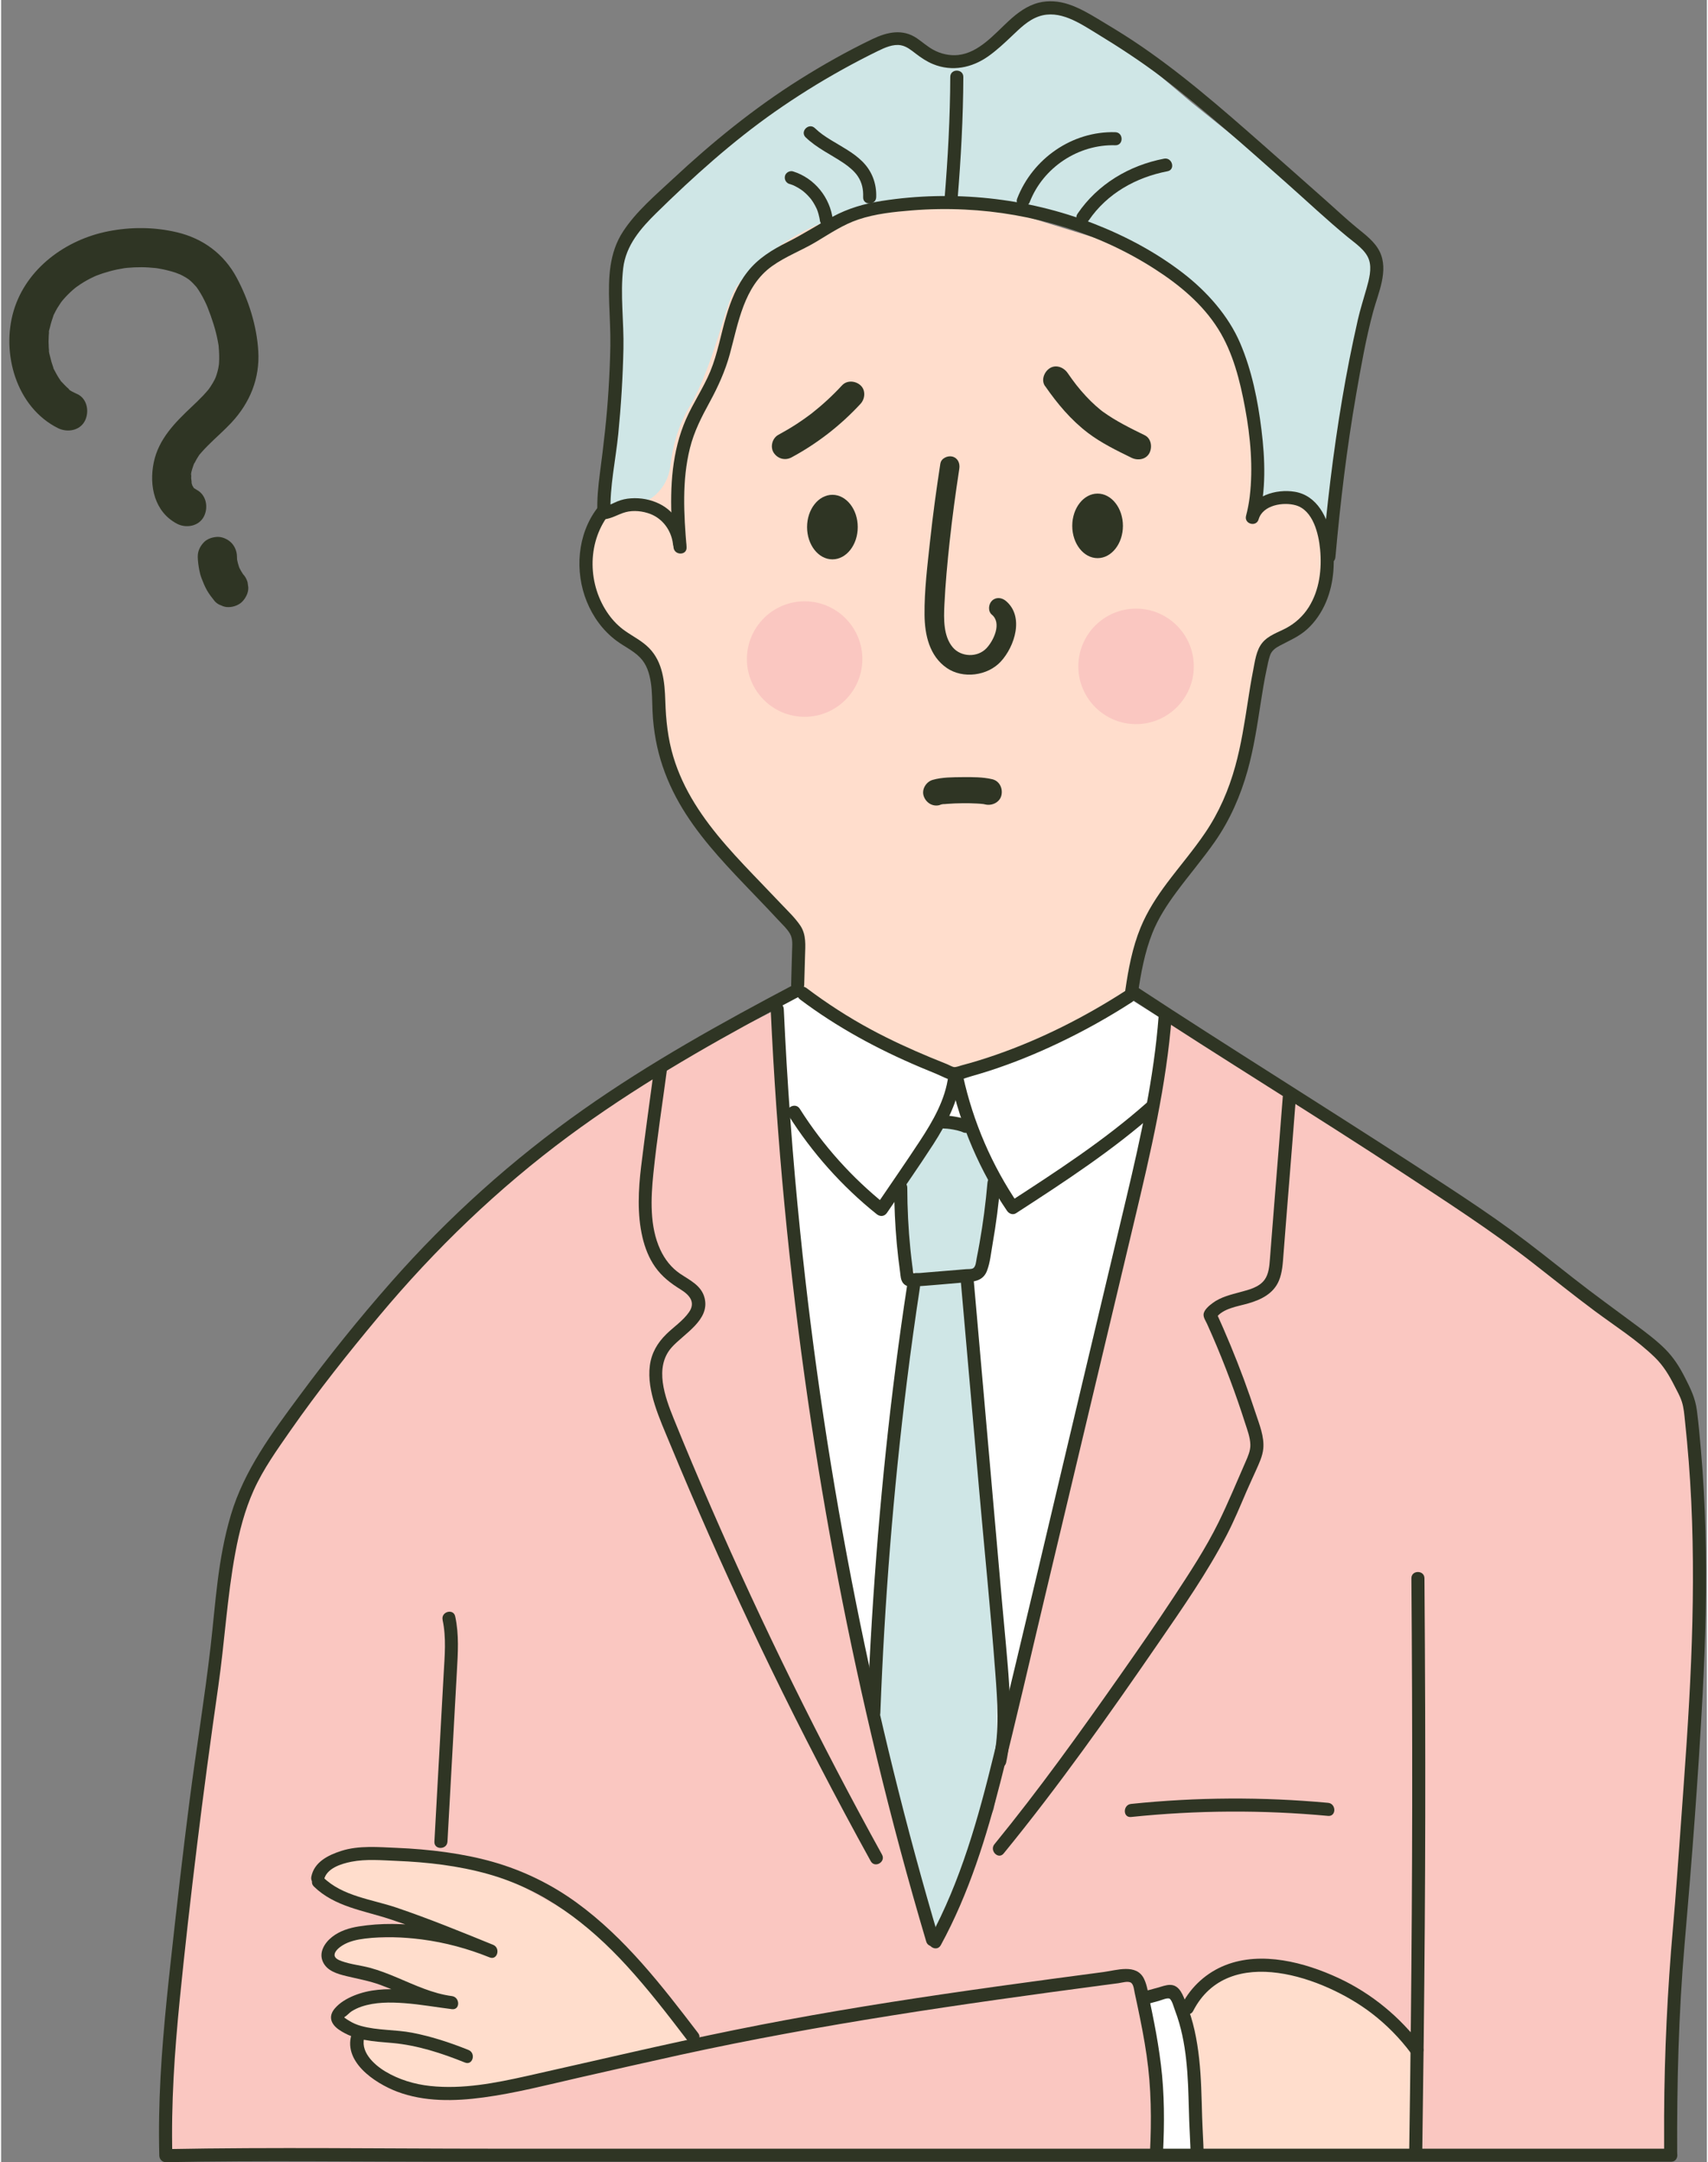
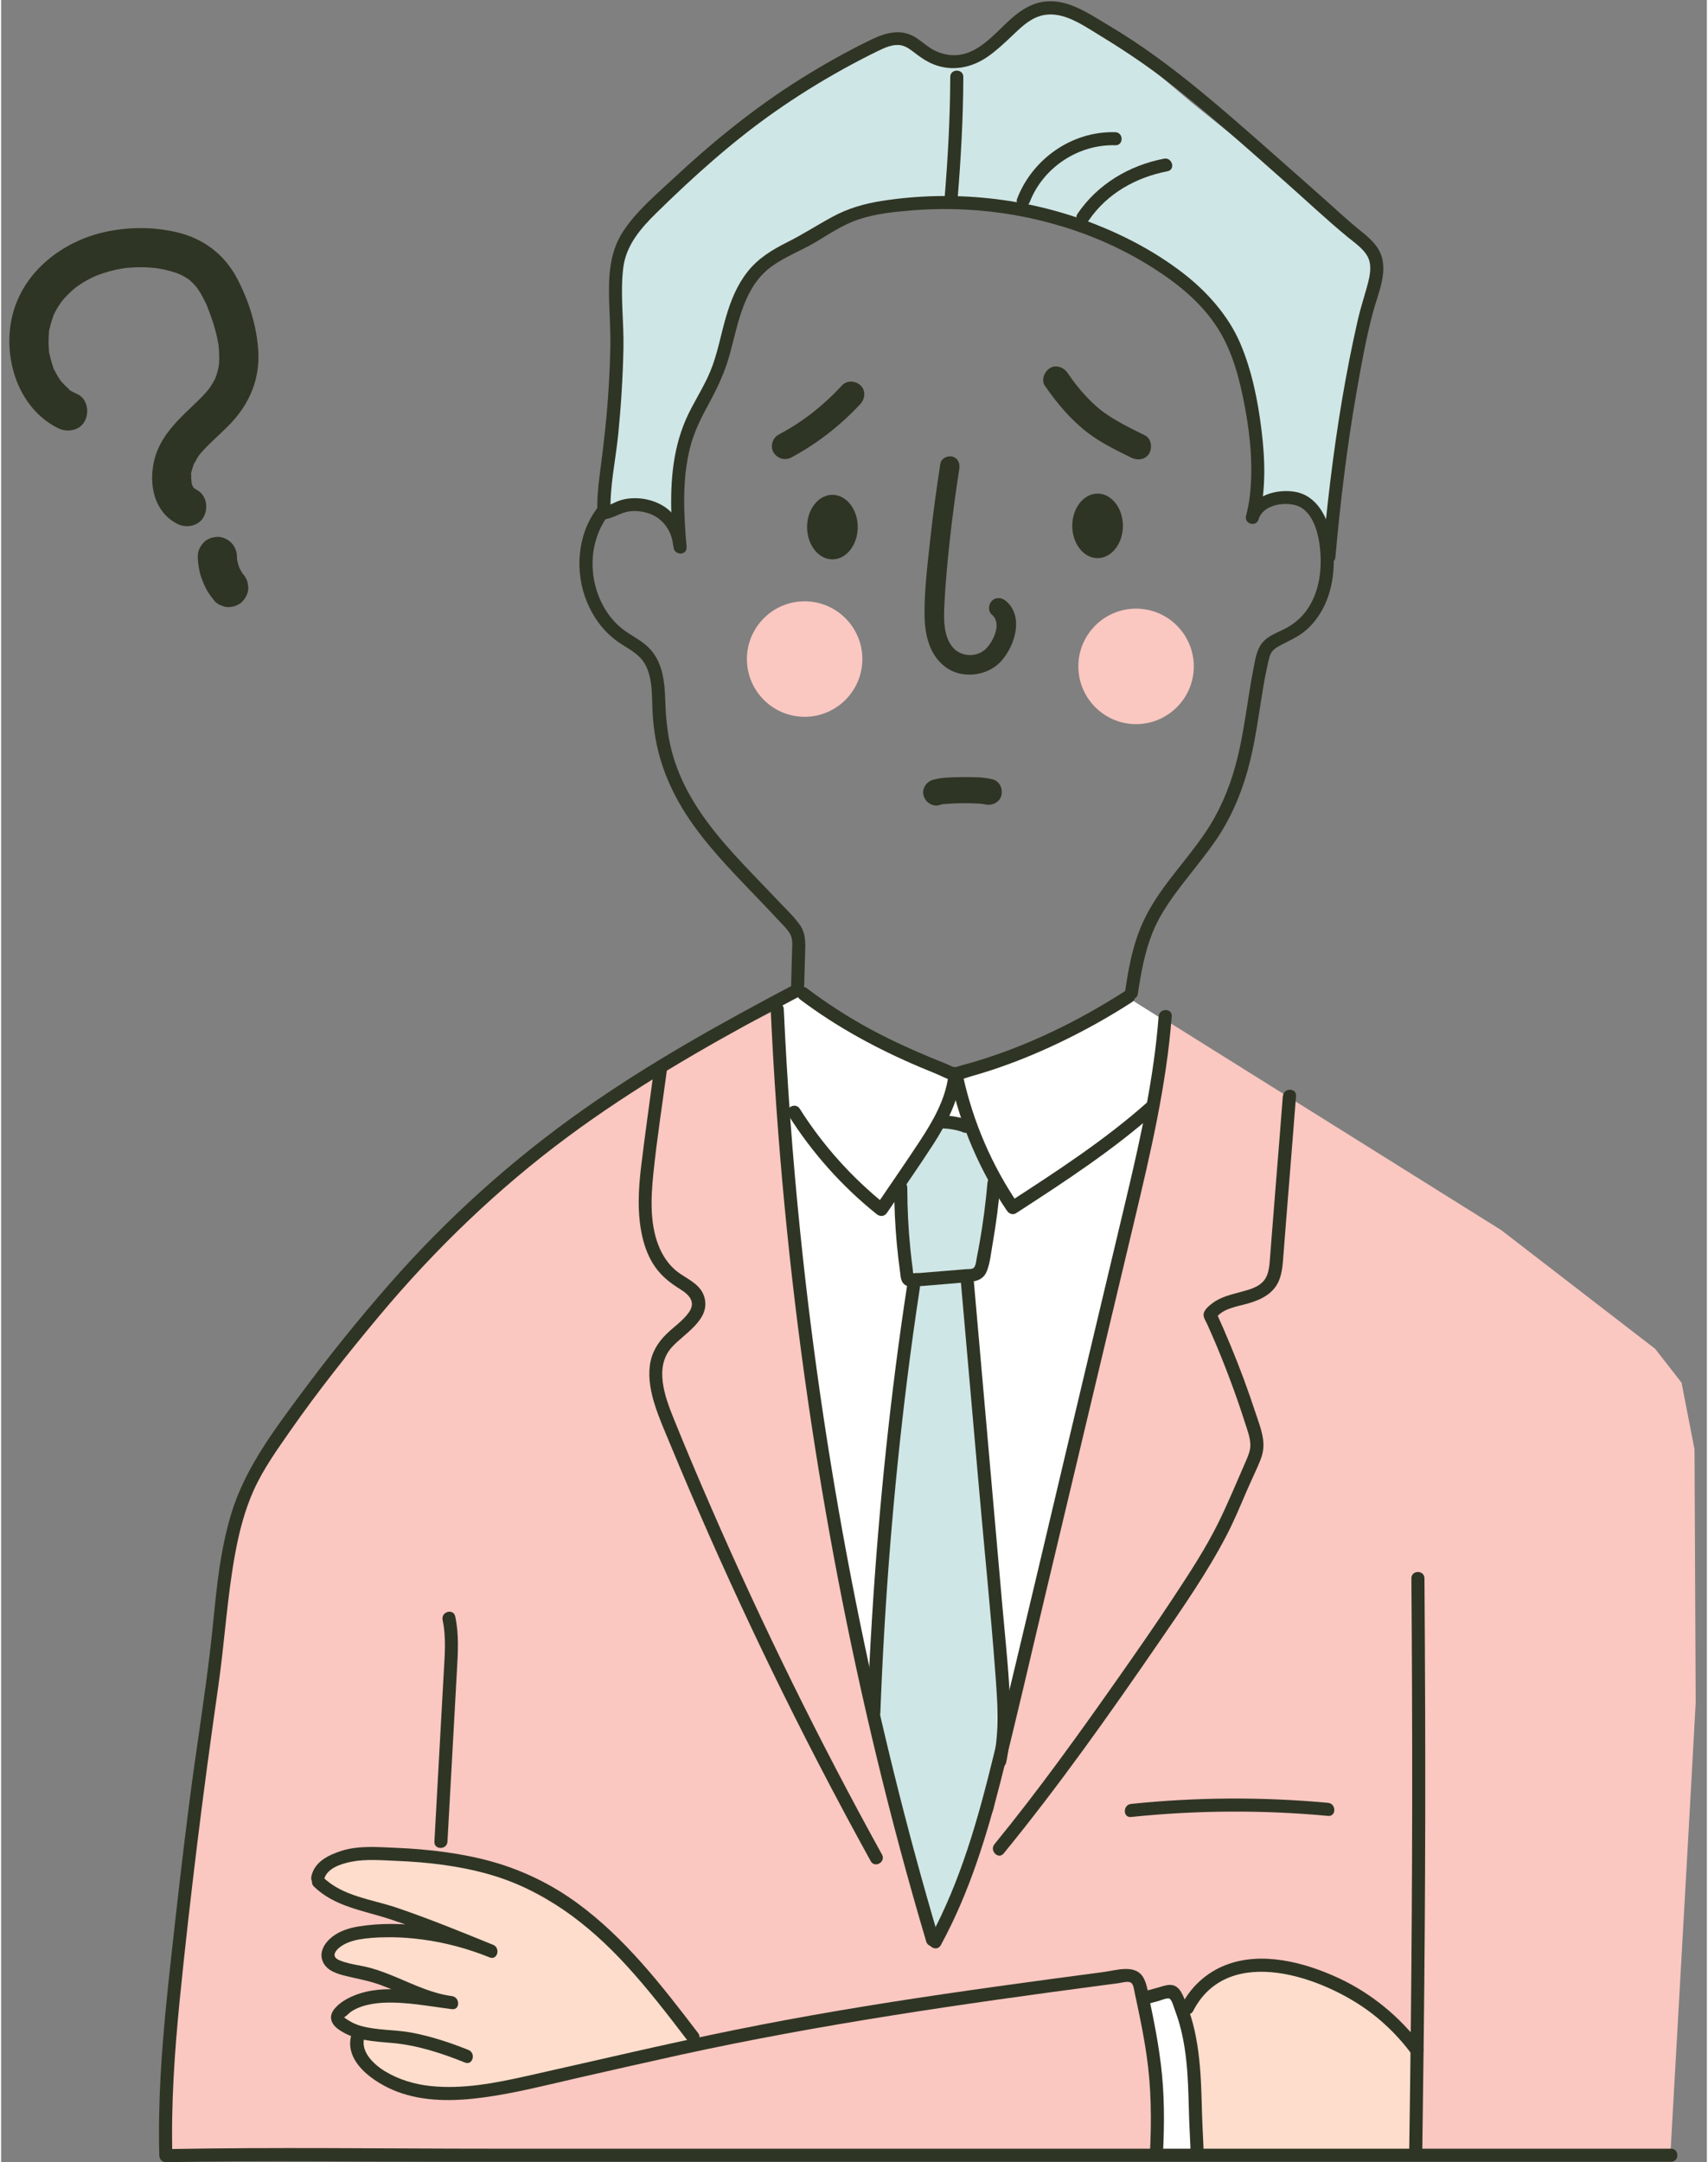
<svg xmlns="http://www.w3.org/2000/svg" data-name="レイヤー 1" height="496" preserveAspectRatio="xMidYMid meet" version="1.0" viewBox="-1.9 -0.3 391.8 496.4" width="392" zoomAndPan="magnify">
  <rect x="-1.9" y="-0.3" width="391.8" height="496.4" fill="#808080" stroke="none" />
  <g id="change1_1">
    <path d="M181.79 227.05L176.36 231.35 179.07 271.43 183.72 312.63 189.04 346.87 199.14 396.37 212.88 445.15 230.01 390.87 244.63 331.29 253.32 294.82 259.59 268.41 264.26 244.9 265.47 234.09 257.63 229.17 249.95 234.09 239.97 238.34 226.82 244.9 218.28 246.19 204.73 240.85 194.36 235.2 181.79 227.05" fill="#fff" />
  </g>
  <g id="change2_1">
    <path d="M212.64 257.78L219.64 258.29 226.16 271.2 222.35 292.05 219.28 292.79 226.82 371.06 226.82 390.87 226.82 405.93 212.88 445.15 198.55 390.87 202.45 335.56 208.76 293.49 204.73 285.99 204.73 272.38 212.64 257.78z" fill="#cfe6e6" />
  </g>
  <g id="change3_2">
    <path d="M176.36,231.35l-26.76,13.54-36.49,26.3-19.65,19.9-14.71,16.31-15.22,18.69-11.43,22.11-5.66,38.86-6.43,49.87-4.09,57.66,227.56-.68s2.3-35.4-5.5-40.54l-45.35,3.52v-11.39l-15.25-54.64s-9.94-55.07-12.6-65.85l-4.66-42.62-2.7-32.12-1.06-18.93Z" fill="#fac7c1" />
  </g>
  <g id="change3_3">
    <path d="M265.38,233.79l-3.14,23.69-7.07,28.85-7.28,30.57-5,21-5.25,22.05-5.78,24.26-5.79,30.84-6.52,16.44-7,13.73-2.81,13.51,48.16-5.65,2.44,5.12,10.19,7.04s-4.93-4.1,9.66-14.42l19.4,1.95,8.33,3.84,15.02,10.33v26.85l58.65-.64,4.24-75.34,1.5-27.23-.27-58.14-2.98-15.3-6.06-7.77-35.36-27.26-77.28-48.32Z" fill="#fac7c1" />
  </g>
  <g id="change4_2">
-     <path d="M257.8,229.12c20.72,13.62,41.91,26.51,62.63,40.13,9.98,6.56,19.99,13.01,29.42,20.35,4.73,3.68,9.4,7.44,14.21,11.02s9.75,6.67,13.93,10.75c1.93,1.89,3.25,4.09,4.46,6.49.59,1.17,1.27,2.33,1.68,3.59.49,1.48.59,3.05.75,4.59.65,6.12,1.14,12.24,1.43,18.38.58,12.26.46,24.54-.04,36.8s-1.44,24.75-2.33,37.11c-.58,7.99-1.13,15.98-1.83,23.95-1.27,14.39-1.96,28.75-2.03,43.2-.01,2.9-.01,5.8,0,8.7,0,1.93,3.01,1.93,3,0-.07-16.08.31-32.11,1.7-48.12,1.66-19.13,3.14-38.31,4.15-57.49.66-12.43.98-24.89.64-37.34-.17-6.23-.5-12.45-1.04-18.65-.26-2.99-.53-6-.91-8.98s-1.5-5.16-2.78-7.68-2.64-4.62-4.55-6.53-4.27-3.69-6.53-5.37c-4.86-3.62-9.78-7.15-14.54-10.89s-9.4-7.46-14.25-11-9.88-6.9-14.92-10.2c-20.85-13.67-42.02-26.82-62.96-40.36-2.6-1.68-5.19-3.37-7.77-5.07-1.62-1.06-3.12,1.53-1.51,2.59h0Z" fill="#2f3524" />
-   </g>
+     </g>
  <g id="change2_2">
    <path d="M217.41,14.99l-12.01-7.36-17.75,8.39-13.78,8.88-15.78,12.67-10.09,9.51-7.06,8.69-1.54,10.43.19,9.61-.19,12.61-1.49,15.62-3.19,16.92s1.77-7.19,7.58-5.32,7.2,1.52,7.2,1.52l3.92,3.54-.57-8.86,2.1-12.31,2.29-6.4,4.72-6.31,2.6-9.81,3.59-11.61,9.99-8.11,7.62-5.59,10.95-3.83,16.79-2.46,14.57.78,12.42,3.33,11.82,4.18,8.84,4.74,13.49,9.08,4.01,5.88,4.5,9.01,1.19,7.86.62,7.15.7,13.38.69,4.58,4.04-1.87h4.78l3.67,2.66,2.87,4.53,2.81-6.91,1.03-8.16,3.23-20.2,5.44-26.16-7.92-8.13-34.74-27.88-18.49-15.64-14.34-6.63-21.31,13.99Z" fill="#cfe6e6" />
  </g>
  <g id="change5_1">
    <path d="M156.91,469.33l-10.85-13.94-10.35-12.56-19.72-11.04-14.46-5.17-12.08-.38s-13.72-2.42-16.35,1.82l-2.63,4.23,12.76,4.25c6.38,2.13,24.09,9.73,24.09,9.73,0,0-16.41-2.08-20.25-1.65-3.84.43-7.85-1.8-11.69.91-3.85,2.71-4.82,3.85-.61,5.41,4.21,1.56,11.03,4.46,17.72,6.73,6.69,2.27,9.54,2.96,9.54,2.96l-9.29-2.13-10.17.62-6.19,1.51s-3.1,1.56-.78,3.63l4.61,2.43-.14,3.63s5.28,6.8,8.48,7.78,17.75,2.83,22.17,1.38c4.42-1.46,46.2-10.14,46.2-10.14Z" fill="#fdc" />
  </g>
  <g id="change1_2">
    <path d="M260.42 458.5L267.07 456.99 270.61 465.54 272.82 485.8 272.82 494.19 261.8 494.19 263.8 487.59 263.56 473.58 260.42 458.5z" fill="#fff" />
  </g>
  <g id="change5_2">
    <path d="M323.02 494.08L323.22 470.31 315.18 461.84 302.89 454.54 294.86 451.82 285.64 451 277.72 453.24 273.35 456.9 270.61 460.61 270.61 465.54 271.8 472.54 272.35 481.45 272.82 494.19 323.02 494.08z" fill="#fdc" />
  </g>
  <g data-name="５の顔" id="change5_3">
-     <path d="M223.67,46.39c-.68-.21-1.38-.35-2.09-.42-6.28-.62-37.22-2.46-54.5,19.45-2.49,3.15-5.16,18.08-10.91,27.73-2.62,4.4-3.85,9.19-4.35,13.53-.61,5.3-4.99,9.18-10.32,9.45-1.56.08-3.14.56-4.64,1.66-3.42,2.52-5.7,9.03-4.79,15.13s7.14,11.78,7.98,12.64c1.66,1.73,7.79,3.56,7.58,7.44-.51,9.45,5.35,26.6,7.29,31.98.4,1.1.96,2.11,1.69,3.03,3.04,3.84,11.93,14.79,19.05,20.94,1.93,1.66,5.31,3.96,5.7,6.47l-1.15,6.28c.53,3.36,2.61,6.28,5.62,7.87l21.8,13.42c2.9,1.53,10.63,3.19,15.39,1.13l28.08-12.6c3.39-1.47,5.8-2.44,6.38-6.08l3.92-13.36c.3-1.9,1.1-3.68,2.32-5.16,3.61-4.38,9.43-10.09,13.23-17.42.42-.81,1.95-5.86,2.55-6.55,2.65-3,7.57-18.41,7.72-27.6.06-3.59,2.02-6.85,5.05-8.78,1.81-1.15,3.84-2.83,5.92-5.3,1.25-1.48,2.08-3.28,2.41-5.2l1.3-7.78c.27-1.63.18-3.29-.3-4.87-.71-2.31-1.97-5.57-3.84-7.25-1.57-1.41-3.46-3.22-5.19-2.68-9.43,2.96-5.02-5.16-5.45-10.01l-3.73-18.17c-.17-1.9-2.35-7.72-3.45-9.28l-9.47-10.05c-.77-1.1-1.74-2.03-2.86-2.78-3-1.99-7.17-4.68-10.16-6.22-.57-.3-1.17-.54-1.78-.73l-32.02-9.89Z" fill="#fdc" />
-   </g>
+     </g>
  <g id="change4_3">
    <path d="M155.55,125.32c-.64-7.55-1.09-15.33.77-22.75.95-3.81,2.66-7.12,4.53-10.55s3.57-7.13,4.63-11.03c1.96-7.18,3.21-15.56,9.71-20.2,3.14-2.24,6.79-3.59,10.09-5.56s6.22-3.96,9.73-5.14c3.92-1.32,8.21-1.76,12.31-2.09s8.09-.39,12.14-.19c7.7.37,15.33,1.71,22.7,3.98s14.41,5.49,20.89,9.65c5.66,3.63,11,8.04,14.61,13.8,3.41,5.44,5.01,11.89,6.17,18.14,1.24,6.66,1.87,13.63,1.06,20.39-.18,1.47-.46,2.92-.84,4.36-.49,1.87,2.36,2.65,2.89.8.95-3.3,5.7-4.04,8.54-3.22,3.97,1.14,5.24,6.53,5.58,10.09.43,4.56-.13,9.36-2.61,13.3-1.29,2.04-3.09,3.69-5.22,4.82-1.9,1.01-4.04,1.64-5.45,3.36s-1.69,4.28-2.11,6.39c-.46,2.32-.83,4.65-1.19,6.99-.78,5.01-1.55,10.04-2.9,14.93-1.5,5.46-3.75,10.65-6.94,15.34-2.7,3.98-5.86,7.65-8.74,11.49-2.39,3.19-4.53,6.5-6.06,10.2-1.9,4.61-2.82,9.56-3.53,14.47-.28,1.89,2.61,2.7,2.89.8.69-4.73,1.56-9.51,3.33-13.97,1.33-3.35,3.31-6.4,5.44-9.29,2.93-3.98,6.17-7.74,8.99-11.8,3.42-4.92,5.84-10.48,7.45-16.24,1.45-5.19,2.23-10.53,3.06-15.84.38-2.43.77-4.87,1.29-7.28.23-1.09.44-2.22.79-3.27.38-1.13,1.26-1.74,2.27-2.28,2.2-1.17,4.35-2.04,6.23-3.73s3.37-3.91,4.37-6.27c1.92-4.54,2.16-9.74,1.3-14.56s-3.32-9.9-8.48-10.76c-4.31-.71-9.87.91-11.2,5.54l2.89.8c1.75-6.64,1.5-13.77.67-20.52-.83-6.75-2.21-13.66-4.9-19.94s-7.62-11.86-13.22-16.16c-6.19-4.75-13.18-8.46-20.45-11.29-15.35-5.97-32.4-7.75-48.66-5.2-4,.63-7.7,1.69-11.27,3.62s-6.8,4.04-10.36,5.82-6.79,3.75-9.23,6.87-3.81,6.6-4.89,10.25c-1.23,4.18-1.96,8.54-3.63,12.58-1.58,3.81-3.94,7.23-5.59,11-3.22,7.35-3.67,15.48-3.28,23.4.1,1.99.25,3.97.42,5.95s3.16,1.93,3,0h0Z" fill="#2f3524" />
  </g>
  <g id="change4_4">
    <path d="M155.43,124.59c-.48-3.86-2.49-7.4-6.06-9.19-2.03-1.02-4.35-1.45-6.61-1.29-1.09.07-2.09.29-3.11.7s-2.01,1.05-3.07,1.14l1.5,1.5c-.21-6.12,1.18-12.12,1.78-18.18.64-6.47,1.04-12.99,1.18-19.5.14-6.16-.78-12.38-.05-18.52.62-5.24,4.04-9.15,7.67-12.71,8.49-8.33,17.4-16.34,27.14-23.17,5.03-3.52,10.24-6.78,15.61-9.75,2.66-1.47,5.35-2.88,8.08-4.21,1.58-.77,3.5-1.65,5.31-1.31,1.3.24,2.36,1.13,3.38,1.91,1.26.96,2.52,1.82,4,2.42,4.36,1.78,8.91.85,12.68-1.82,1.92-1.36,3.64-2.97,5.34-4.58,1.88-1.78,3.79-3.73,6.3-4.58,4.71-1.6,9.32,1.55,13.18,3.9,5.16,3.14,10.18,6.41,14.99,10.06,4.97,3.77,9.75,7.79,14.48,11.85s9.52,8.32,14.25,12.51,9.2,8.41,14,12.36c1.73,1.43,4.14,2.98,4.89,5.21.7,2.1,0,4.55-.57,6.6-.67,2.38-1.43,4.72-1.98,7.13-.69,3.05-1.34,6.1-1.95,9.17-2.4,12.19-4.11,24.5-5.39,36.86-.29,2.84-.57,5.68-.82,8.52-.17,1.92,2.83,1.91,3,0,1.12-12.53,2.61-25.02,4.77-37.42,1.11-6.34,2.23-12.77,3.91-18.99,1.16-4.28,3.62-9.4,1.48-13.76-1.12-2.28-3.32-3.88-5.23-5.45-2.39-1.96-4.65-4.09-6.96-6.14-4.92-4.35-9.83-8.72-14.77-13.06-9.54-8.39-19.21-16.84-29.83-23.85-2.57-1.69-5.21-3.28-7.84-4.86-2.18-1.31-4.42-2.61-6.85-3.41-2.22-.73-4.6-.93-6.87-.35-2.63.67-4.82,2.31-6.79,4.12-3.33,3.05-6.89,7.37-11.68,7.88-1.96.21-4.04-.27-5.76-1.23-1.31-.73-2.43-1.73-3.66-2.58-3.33-2.29-6.89-1.47-10.33.18-5.75,2.76-11.33,5.91-16.73,9.3-10.43,6.57-19.97,14.33-28.98,22.73-4.01,3.74-8.46,7.47-11.49,12.1-3.26,4.96-3.38,10.7-3.2,16.45.1,3.25.32,6.49.27,9.75s-.21,6.77-.42,10.15c-.39,6.4-1.13,12.71-1.97,19.06-.4,3.05-.7,6.11-.59,9.19.03.76.67,1.57,1.5,1.5,1.82-.15,3.24-1.17,4.96-1.64,1.82-.5,3.99-.26,5.73.42,2.88,1.12,4.79,3.83,5.17,6.86.23,1.89,3.24,1.91,3,0h0Z" fill="#2f3524" />
  </g>
  <g id="change4_5">
    <path d="M216.11,17.36c-.03,9.38-.55,18.72-1.32,28.06-.16,1.92,2.84,1.91,3,0,.77-9.34,1.29-18.68,1.32-28.06,0-1.93-2.99-1.93-3,0h0Z" fill="#2f3524" />
  </g>
  <g id="change4_6">
    <path d="M234.37,46.08c3.08-7.94,11.16-13.28,19.65-13.03,1.93.06,1.93-2.94,0-3-9.91-.28-18.99,6.07-22.54,15.24-.7,1.8,2.2,2.58,2.89.8h0Z" fill="#2f3524" />
  </g>
  <g id="change4_7">
    <path d="M247.93,50.29c4.2-6.17,10.85-9.88,18.08-11.27,1.89-.37,1.09-3.26-.8-2.89-8.02,1.55-15.25,5.85-19.87,12.65-1.09,1.6,1.51,3.1,2.59,1.51h0Z" fill="#2f3524" />
  </g>
  <g id="change4_8">
-     <path d="M182.9,31.23c2.58,2.5,5.87,3.97,8.81,5.97,1.18.8,2.46,1.88,3.2,3.02.94,1.44,1.25,2.95,1.19,4.75-.07,1.93,2.93,1.93,3,0,.11-3.16-.99-6.07-3.27-8.28-2.06-2.01-4.67-3.33-7.1-4.82-1.4-.86-2.57-1.65-3.71-2.75-1.39-1.34-3.51.77-2.12,2.12h0Z" fill="#2f3524" />
-   </g>
+     </g>
  <g id="change4_9">
-     <path d="M179.2,41.93c.27.08.53.18.79.28s-.06-.03.09.04c.13.06.25.12.38.18.46.23.9.49,1.33.78.1.07.19.13.29.2.05.03.34.26.14.1.22.18.43.36.64.55.38.35.73.72,1.07,1.12.08.09.15.18.22.27.06.08.06.07-.02-.03.04.06.08.11.12.17.15.21.29.42.43.64.27.44.51.89.73,1.36.19.41-.1-.27.07.16.05.13.1.26.15.39.08.22.15.44.21.67.08.27.14.54.2.82.03.14.05.28.08.41.06.33-.02-.2.02.16.09.78.62,1.54,1.5,1.5.73-.03,1.6-.67,1.5-1.5-.61-5.14-4.18-9.6-9.15-11.15-.75-.23-1.67.28-1.85,1.05-.19.82.25,1.59,1.05,1.85h0Z" fill="#2f3524" />
-   </g>
+     </g>
  <g id="change4_10">
    <path d="M134.99,116.41c-4.56,6.03-5.18,14.49-2.37,21.4,1.44,3.54,3.7,6.65,6.76,8.95,1.78,1.34,3.88,2.27,5.45,3.87s2.17,3.66,2.5,5.76.29,4.41.39,6.61.35,4.43.76,6.61c.75,4.08,2.11,8.03,3.94,11.75,3.57,7.27,8.94,13.48,14.46,19.34,3.25,3.45,6.58,6.82,9.8,10.3.89.96,1.95,1.92,2.61,3.06.72,1.24.51,2.71.48,4.08-.06,2.56-.16,5.12-.21,7.68-.04,1.93,2.96,1.93,3,0,.05-2.21.13-4.42.19-6.63.07-2.41.33-4.88-1.08-6.99-1.23-1.82-2.92-3.4-4.42-4.99s-2.94-3.09-4.42-4.62c-5.56-5.78-11.22-11.62-15.45-18.48-2.06-3.34-3.74-6.88-4.87-10.64-1.27-4.21-1.71-8.44-1.85-12.82s-.56-8.91-3.69-12.13c-1.59-1.64-3.67-2.66-5.53-3.96-1.46-1.02-2.77-2.34-3.8-3.79-4.78-6.67-5.04-16.22-.04-22.84,1.16-1.54-1.44-3.04-2.59-1.51h0Z" fill="#2f3524" />
  </g>
  <g id="change4_11">
    <path d="M181.59,229.14c8.51,6.4,17.8,11.42,27.59,15.56,1.24.52,2.49,1.04,3.74,1.55,1.18.48,2.63,1.34,3.9,1.49,1.2.14,2.83-.59,3.99-.91,1.43-.4,2.85-.83,4.25-1.28,5.45-1.76,10.77-3.93,15.94-6.39,5.81-2.76,11.44-5.9,16.85-9.39,1.62-1.04.12-3.64-1.51-2.59-9.37,6.03-19.4,11.12-29.94,14.76-2.52.87-5.08,1.66-7.66,2.34-.48.13-1.24.44-1.72.4s-1.22-.5-1.68-.68c-1.28-.51-2.55-1.02-3.82-1.55-4.62-1.92-9.17-4.01-13.58-6.38-5.19-2.79-10.14-5.99-14.84-9.53-1.54-1.16-3.04,1.44-1.51,2.59h0Z" fill="#2f3524" />
  </g>
  <g id="change4_12">
    <path d="M180.22,225.74c-16.62,8.77-33.1,17.91-48.48,28.75-16.2,11.42-30.98,24.7-44.08,39.58-7.37,8.36-14.38,17.09-21.01,26.05-6.29,8.49-12.72,17.11-15.77,27.36s-3.5,20.14-4.67,30.26c-1.36,11.79-3.3,23.53-4.82,35.3-1.57,12.17-2.95,24.36-4.29,36.56s-2.5,23.94-2.71,35.97c-.05,3.01-.04,6.02.04,9.03.02.8.67,1.52,1.5,1.5,22.13-.42,44.29-.1,66.42-.1h67.76c45.17,0,90.34,0,135.51,0,25.35,0,50.7,0,76.05,0,1.93,0,1.93-3,0-3-45.17,0-90.34,0-135.51,0-45.17,0-90.34,0-135.51,0-24.9,0-49.82-.37-74.72.1l1.5,1.5c-.31-11.9.51-23.78,1.68-35.61s2.55-23.82,4-35.71,3.13-24.3,4.87-36.43c1.46-10.17,2.03-20.49,3.9-30.59.91-4.93,2.18-9.86,4.25-14.45,2.2-4.87,5.36-9.27,8.4-13.64,6.35-9.1,13.27-17.8,20.39-26.32,12.85-15.38,27.35-29.33,43.47-41.26,14.85-10.98,30.84-20.24,47.1-28.95,2.07-1.11,4.15-2.21,6.23-3.31,1.71-.9.19-3.49-1.51-2.59h0Z" fill="#2f3524" />
  </g>
  <g id="change4_13">
    <path d="M148.1,244.9c-1,7.52-2.08,15.04-2.99,22.57-.65,5.38-.94,10.96.3,16.28.56,2.41,1.49,4.8,2.92,6.83,1.58,2.24,3.57,3.75,5.88,5.18,2.06,1.28,3.46,2.96,1.88,5.21-1.38,1.97-3.51,3.37-5.21,5.04-2.04,2-3.4,4.33-3.77,7.19-.39,3.01.21,6.07,1.11,8.94,1,3.2,2.38,6.27,3.66,9.37,1.45,3.51,2.93,7,4.42,10.49,5.83,13.62,11.99,27.11,18.45,40.44,7.3,15.05,15.01,29.91,23.09,44.55.93,1.69,3.53.18,2.59-1.51-14.33-25.94-27.44-52.55-39.27-79.73-2.94-6.75-5.81-13.52-8.57-20.35-1.99-4.92-4.55-11.79-.47-16.36,2.79-3.13,8.82-6.26,7.57-11.31-.71-2.9-3.38-4.09-5.64-5.61-2.02-1.37-3.53-3.32-4.55-5.53-2.46-5.32-2.17-11.72-1.59-17.41.83-8.12,2.11-16.21,3.18-24.29.11-.81-.77-1.49-1.5-1.5-.9,0-1.39.7-1.5,1.5h0Z" fill="#2f3524" />
  </g>
  <g id="change4_14">
    <path d="M292.5,251.35c-.55,7.17-1.13,14.33-1.71,21.5-.29,3.65-.59,7.31-.87,10.96-.13,1.62-.25,3.25-.38,4.87s-.24,3.47-1.24,4.84c-1.28,1.74-3.62,2.29-5.58,2.82-2.17.59-4.47,1.13-6.31,2.49-.81.6-2.13,1.65-2.12,2.74,0,.7.52,1.44.8,2.06.39.87.78,1.74,1.16,2.61,1.47,3.37,2.84,6.78,4.13,10.22s2.37,6.56,3.43,9.88c.52,1.61,1.19,3.33,1.23,5.04.03,1.39-.55,2.67-1.1,3.93-2.04,4.64-3.98,9.37-6.22,13.92-2.95,5.98-6.65,11.6-10.31,17.16-3.94,5.99-8.04,11.88-12.16,17.75-9.3,13.25-18.74,26.42-28.99,38.96-1.21,1.48.9,3.62,2.12,2.12,12.68-15.51,24.27-31.91,35.62-48.41,5.49-7.98,11.13-16.06,15.6-24.66,1.69-3.25,3.09-6.64,4.54-10.01.7-1.62,1.46-3.22,2.18-4.84s1.52-3.25,1.69-5.02c.26-2.75-.9-5.54-1.74-8.1s-1.78-5.26-2.74-7.86c-1.95-5.25-4.1-10.42-6.42-15.51v1.51c1.62-2.28,4.99-2.66,7.48-3.39,2.93-.85,5.74-2.22,7-5.18.81-1.91.9-4.02,1.06-6.07.18-2.34.37-4.68.55-7.02.36-4.5.72-9,1.08-13.5.42-5.28.85-10.56,1.25-15.83.15-1.93-2.85-1.92-3,0h0Z" fill="#2f3524" />
  </g>
  <g id="change4_15">
    <path d="M174.86,231.35c1.37,30.04,4.23,60.01,8.55,89.78,4,27.56,9.25,54.93,15.8,82,3.43,14.2,7.22,28.31,11.38,42.32.55,1.85,3.44,1.06,2.89-.8-7.54-25.4-13.87-51.15-19.05-77.13-5.61-28.12-9.88-56.5-12.79-85.02-1.74-17.01-2.99-34.07-3.77-51.14-.09-1.92-3.09-1.93-3,0h0Z" fill="#2f3524" />
  </g>
  <g id="change4_16">
    <path d="M263.97,233.03c-1.07,14.01-4.11,27.78-7.35,41.42s-6.78,28.48-10.17,42.73c-6.78,28.45-13.41,56.94-20.34,85.36-3.54,14.5-7.58,29.04-14.76,42.22-.92,1.7,1.67,3.21,2.59,1.51,6.47-11.86,10.48-24.83,13.8-37.87,3.57-14.04,6.78-28.18,10.14-42.27,6.87-28.86,13.75-57.72,20.62-86.58,3.65-15.33,7.27-30.77,8.48-46.52.15-1.93-2.85-1.92-3,0h0Z" fill="#2f3524" />
  </g>
  <g id="change4_17">
    <path d="M178.94,255.75c5.45,8.63,12.3,16.32,20.27,22.7.79.63,1.77.56,2.36-.3,3.56-5.25,7.22-10.44,10.66-15.77,3.1-4.81,5.71-9.91,6.43-15.65.24-1.91-2.76-1.89-3,0-.69,5.46-3.53,10.34-6.49,14.86-3.32,5.06-6.79,10.04-10.19,15.05l2.36-.3c-7.78-6.22-14.48-13.67-19.8-22.09-1.03-1.63-3.63-.12-2.59,1.51h0Z" fill="#2f3524" />
  </g>
  <g id="change4_18">
    <path d="M216.16,247.55c2.37,10.77,6.8,21.04,13,30.15.44.65,1.33,1,2.05.54,11.12-7.2,22.26-14.46,32.19-23.28,1.45-1.28-.68-3.4-2.12-2.12-9.74,8.64-20.68,15.74-31.58,22.81l2.05.54c-6.07-8.92-10.38-18.89-12.7-29.43-.41-1.88-3.31-1.09-2.89.8h0Z" fill="#2f3524" />
  </g>
  <g id="change4_19">
    <path d="M214.53,258.78c.58.02,1.16.07,1.74.15l-.4-.05c.6.08,1.2.19,1.8.33.28.07.55.14.82.23.11.04.23.08.34.12.28.1-.27-.13-.13-.06.06.03.12.06.18.09.36.18.75.26,1.16.15.35-.1.73-.36.9-.69.36-.68.21-1.68-.54-2.05-.9-.45-1.87-.7-2.86-.88s-2-.31-3.01-.34c-.79-.02-1.54.71-1.5,1.5s.66,1.48,1.5,1.5h0Z" fill="#2f3524" />
  </g>
  <g id="change4_20">
    <path d="M224.66,271.2c-.41,4.67-1.01,9.31-1.83,13.92-.2,1.15-.42,2.3-.65,3.44-.14.69-.17,1.98-.87,2.34-.41.21-1.11.14-1.56.18-.59.05-1.18.1-1.76.15-1.18.1-2.35.2-3.53.29s-2.35.2-3.53.29c-.59.05-1.18.1-1.76.15-.45.04-1.37-.06-1.76.15-.55-.04-.45.11.3.46-.05-.24-.08-.47-.11-.71-.09-.6-.17-1.2-.24-1.8-.15-1.17-.28-2.35-.4-3.52-.48-4.7-.71-9.43-.72-14.15,0-1.93-3-1.93-3,0,0,4.28.2,8.56.59,12.83.2,2.19.46,4.38.76,6.56.11.83.13,1.72.63,2.42.58.8,1.48.96,2.41.89,4.26-.3,8.53-.69,12.78-1.06,1.88-.16,3.4-.68,4.13-2.56s.91-4.02,1.26-5.97c.83-4.73,1.45-9.5,1.86-14.29.17-1.92-2.83-1.91-3,0h0Z" fill="#2f3524" />
  </g>
  <g id="change4_21">
    <path d="M206.26,294.42c-3.92,25.52-6.55,51.23-8.14,76.99-.44,7.19-.8,14.39-1.07,21.59-.07,1.93,2.93,1.93,3,0,.96-25.5,2.97-50.98,6.12-76.3.89-7.17,1.89-14.33,2.98-21.48.29-1.89-2.6-2.7-2.89-.8h0Z" fill="#2f3524" />
  </g>
  <g id="change4_22">
    <path d="M218.55,294.07c1.38,15.73,2.76,31.46,4.15,47.19,1.24,14.17,2.7,28.33,3.76,42.51.49,6.5.97,13.34-.4,19.77-.4,1.88,2.49,2.69,2.89.8,1.24-5.81,1.05-11.88.69-17.77s-1.05-12.33-1.59-18.49c-1.38-15.73-2.76-31.46-4.15-47.19l-2.36-26.82c-.17-1.91-3.17-1.93-3,0h0Z" fill="#2f3524" />
  </g>
  <g id="change4_23">
    <path d="M322.03,362.05c.13,17.39.2,34.79.18,52.18-.02,16.54-.13,33.07-.3,49.61-.11,10.08-.24,20.15-.39,30.23-.03,1.93,2.97,1.93,3,0,.25-17.39.46-34.79.58-52.18s.14-33.07.09-49.61c-.03-10.08-.09-20.16-.16-30.23-.01-1.93-3.01-1.93-3,0h0Z" fill="#2f3524" />
  </g>
  <g id="change4_24">
    <path d="M99.5,371.6c.88,4.07.48,8.27.25,12.39s-.47,8.56-.71,12.84c-.47,8.56-.95,17.12-1.42,25.68-.11,1.93,2.89,1.92,3,0,.48-8.72.97-17.45,1.45-26.17.24-4.28.47-8.56.71-12.84s.53-8.5-.38-12.7c-.41-1.89-3.3-1.09-2.89.8h0Z" fill="#2f3524" />
  </g>
  <g id="change4_25">
    <path d="M72.24,431.36c.53-2.72,3.94-3.77,6.33-4.24,3.37-.66,7-.33,10.41-.19,7.06.29,14.12,1.1,20.94,3.01,12.75,3.56,23.07,11.45,31.9,21.1,4.92,5.38,9.38,11.16,13.8,16.95,1.16,1.51,3.76.02,2.59-1.51-8.3-10.86-16.79-21.88-27.94-29.98-5.79-4.21-12.24-7.35-19.13-9.32s-14.7-2.93-22.16-3.24c-4.15-.17-8.71-.6-12.73.69-3.01.97-6.24,2.54-6.9,5.94-.36,1.89,2.53,2.69,2.89.8h0Z" fill="#2f3524" />
  </g>
  <g id="change4_26">
    <path d="M69.94,432.81c4.71,4.62,11.4,5.51,17.41,7.48,7.79,2.55,15.38,5.71,22.97,8.8l.8-2.89c-9.55-3.85-20.66-5.86-30.91-4.22-2.16.35-4.34,1.03-6.08,2.4s-3.08,3.53-2.14,5.68,3.38,2.82,5.42,3.32c2.66.65,5.29,1.09,7.87,2.05,5.47,2.02,10.53,4.78,16.39,5.55v-3c-7.26-.9-15.43-3.01-22.51-.13-1.64.67-3.31,1.63-4.46,3.01-1.53,1.85-.79,3.6,1.02,4.84,3.7,2.53,7.95,2.66,12.26,3.04,5.74.51,11.36,2.35,16.67,4.49,1.79.72,2.57-2.18.8-2.89-4.19-1.69-8.49-3.1-12.93-3.96-3.87-.74-7.96-.5-11.76-1.56-.94-.26-1.81-.63-2.64-1.14-.3-.18-.61-.37-.89-.57-.13-.09-.26-.17-.37-.28-.14-.15-.14-.11,0,.12l.17-.22c.56-.3,1.05-.95,1.62-1.3.69-.42,1.42-.77,2.18-1.03,3.16-1.07,6.59-1.05,9.88-.81,3.67.27,7.29.93,10.94,1.38,1.92.24,1.89-2.75,0-3-4.42-.58-8.47-2.51-12.53-4.22-2.04-.86-4.11-1.68-6.25-2.26s-4.43-.78-6.54-1.54c-.69-.25-1.7-.65-1.64-1.5s1.1-1.67,1.78-2.1c1.53-.96,3.38-1.36,5.16-1.58,4.32-.53,8.78-.37,13.09.19,5.34.69,10.59,2.11,15.59,4.13,1.79.72,2.56-2.17.8-2.89-7.33-2.99-14.67-5.98-22.17-8.53-5.67-1.92-12.42-2.6-16.88-6.98-1.38-1.35-3.5.77-2.12,2.12h0Z" fill="#2f3524" />
  </g>
  <g id="change4_27">
    <path d="M78.76,466.28c-2.51,6.59,5.13,11.66,10.28,13.62,6.27,2.38,13.21,2.23,19.76,1.35,7.39-.99,14.66-2.87,21.92-4.53,7.83-1.78,15.67-3.57,23.52-5.29,32.08-7,64.52-11.66,97.05-15.97,1.14-.15,2.29-.3,3.43-.45.78-.1,2.36-.62,3-.04.53.48.62,1.63.76,2.28.23,1.06.46,2.12.68,3.18.78,3.7,1.51,7.4,2.05,11.14,1.08,7.41,1.15,14.87.77,22.34-.1,1.93,2.9,1.92,3,0,.34-6.73.34-13.47-.48-20.17-.39-3.18-.91-6.34-1.52-9.49-.33-1.69-.67-3.38-1.03-5.06s-.56-3.63-1.35-5.22c-1.75-3.51-6.27-1.92-9.32-1.52-4.05.54-8.11,1.08-12.16,1.62-8.17,1.1-16.33,2.23-24.48,3.43-16.13,2.37-32.23,5.03-48.21,8.28-15.91,3.23-31.7,6.99-47.54,10.53-7.26,1.62-14.76,3.1-22.22,2.3-3.63-.39-7.21-1.46-10.35-3.35-2.71-1.64-5.98-4.72-4.66-8.19.69-1.81-2.21-2.59-2.89-.8h0Z" fill="#2f3524" />
  </g>
  <g id="change4_28">
    <path d="M260.82,459.94l3.13-.85c.64-.17,2.17-.87,2.61-.48.54.48.9,1.93,1.16,2.61.36.95.69,1.92.97,2.9,1.07,3.69,1.59,7.5,1.87,11.32s.3,7.51.44,11.27c.09,2.49.26,4.98.32,7.47.05,1.93,3.05,1.93,3,0-.07-2.85-.27-5.69-.36-8.54-.14-4.44-.19-8.88-.68-13.29s-1.32-8.67-2.99-12.74c-.69-1.69-1.43-4.18-3.64-4.21-1.02-.02-2.08.42-3.05.68l-3.58.97c-1.86.5-1.07,3.4.8,2.89h0Z" fill="#2f3524" />
  </g>
  <g id="change4_29">
    <path d="M271.91,461.37c8.11-15.71,30.19-7.7,40.92.49,3.43,2.62,6.52,5.74,9.1,9.21,1.14,1.53,3.74.04,2.59-1.51-5.01-6.74-11.62-12.2-19.24-15.74-7.75-3.6-17.66-6.22-25.96-2.96-4.31,1.69-7.87,4.9-10,9.01-.88,1.71,1.7,3.23,2.59,1.51h0Z" fill="#2f3524" />
  </g>
  <g id="change4_30">
    <path d="M257.64,416.85c15.04-1.56,30.2-1.65,45.25-.25,1.92.18,1.91-2.82,0-3-15.05-1.39-30.22-1.31-45.25.25-1.9.2-1.92,3.2,0,3h0Z" fill="#2f3524" />
  </g>
  <g id="change4_31">
    <path d="M191.26,88.16c-2.16,2.35-4.51,4.5-7.02,6.48-.36.28.36-.26-.02.01-.18.13-.35.26-.52.39-.32.23-.63.46-.95.69-.64.45-1.29.9-1.95,1.33-1.36.88-2.75,1.7-4.17,2.47s-1.93,2.78-1.08,4.1c.91,1.4,2.62,1.87,4.1,1.08,5.91-3.18,11.3-7.37,15.85-12.3,1.06-1.15,1.23-3.12,0-4.24-1.16-1.06-3.11-1.23-4.24,0h0Z" fill="#2f3524" />
  </g>
  <g id="change4_32">
    <path d="M237.9,88.34c2.81,4.05,5.92,7.77,9.85,10.76,3.08,2.33,6.55,4.01,10,5.7,1.41.69,3.31.43,4.1-1.08.71-1.35.43-3.37-1.08-4.1-3.32-1.63-6.64-3.25-9.64-5.43-.27-.2-.33-.25-.03-.01-.18-.14-.36-.29-.54-.43-.37-.3-.72-.61-1.07-.92-.75-.67-1.47-1.38-2.16-2.12-1.77-1.9-2.84-3.33-4.27-5.39-.89-1.29-2.67-2-4.1-1.08-1.28.82-2.03,2.73-1.08,4.1h0Z" fill="#2f3524" />
  </g>
  <g id="change4_33">
    <path d="M213.84,106.1c-.92,5.96-1.74,11.93-2.38,17.92-.6,5.57-1.32,11.26-1.26,16.87.05,4.57,1.12,9.41,5.1,12.16,3.71,2.56,9.38,1.83,12.42-1.47,3.22-3.49,5.43-10.4,1.13-13.94-.94-.77-2.26-.92-3.18,0-.8.8-.94,2.41,0,3.18,2.31,1.91.44,5.92-1.24,7.7-2.07,2.19-5.84,2.06-7.76-.22-2.16-2.57-2.06-6.55-1.91-9.7.23-4.86.69-9.73,1.21-14.57.6-5.59,1.37-11.17,2.22-16.73.18-1.2-.3-2.42-1.57-2.77-1.07-.29-2.58.36-2.77,1.57h0Z" fill="#2f3524" />
  </g>
  <g fill="#2f3524" id="change4_1">
    <ellipse cx="189.04" cy="120.71" rx="5.32" ry="6.91" />
    <path d="M189.04,128.12c-3.21,0-5.82-3.33-5.82-7.41s2.61-7.41,5.82-7.41,5.82,3.33,5.82,7.41-2.61,7.41-5.82,7.41ZM189.04,114.29c-2.66,0-4.82,2.88-4.82,6.41s2.16,6.41,4.82,6.41,4.82-2.88,4.82-6.41-2.16-6.41-4.82-6.41Z" />
  </g>
  <g fill="#2f3524" id="change4_37">
    <ellipse cx="249.95" cy="120.43" rx="5.32" ry="6.91" />
    <path d="M249.95,127.84c-3.21,0-5.82-3.33-5.82-7.41s2.61-7.41,5.82-7.41,5.82,3.33,5.82,7.41-2.61,7.41-5.82,7.41ZM249.95,114.02c-2.66,0-4.82,2.88-4.82,6.41s2.16,6.41,4.82,6.41,4.82-2.88,4.82-6.41-2.16-6.41-4.82-6.41Z" />
  </g>
  <g id="change4_34">
    <path d="M213.68,184.51c.21-.06.86-.31,1.06-.21-.07-.03-.94.11-.35.05.12-.01.24-.03.36-.04.24-.02.47-.04.71-.06,1.15-.09,2.31-.13,3.46-.14s2.27,0,3.4.07c.49.03.98.06,1.47.12.1.01.21.04.32.04-.08,0-.92-.15-.42-.05.16.03.32.06.48.1,1.52.36,3.32-.48,3.69-2.1s-.46-3.3-2.1-3.69c-2.2-.52-4.6-.5-6.84-.48s-4.67.01-6.82.62c-1.51.42-2.6,2.14-2.1,3.69s2.07,2.55,3.69,2.1h0Z" fill="#2f3524" />
  </g>
  <g fill="#fac7c1" id="change3_4">
    <circle cx="182.66" cy="151.01" r="12.76" />
    <path d="M182.66,164.27c-7.31,0-13.26-5.95-13.26-13.26s5.95-13.26,13.26-13.26,13.26,5.95,13.26,13.26-5.95,13.26-13.26,13.26ZM182.66,138.75c-6.76,0-12.26,5.5-12.26,12.26s5.5,12.26,12.26,12.26,12.26-5.5,12.26-12.26-5.5-12.26-12.26-12.26Z" />
  </g>
  <g fill="#fac7c1" id="change3_1">
    <circle cx="258.79" cy="152.69" r="12.76" />
    <path d="M258.79,165.95c-7.31,0-13.26-5.95-13.26-13.26s5.95-13.26,13.26-13.26,13.26,5.95,13.26,13.26-5.95,13.26-13.26,13.26ZM258.79,140.43c-6.76,0-12.26,5.5-12.26,12.26s5.5,12.26,12.26,12.26,12.26-5.5,12.26-12.26-5.5-12.26-12.26-12.26Z" />
  </g>
  <g id="change4_35">
    <path d="M15.71,90.23c-.66-.33-1.91-.81-2.34-1.43.38.55.51.43.21.14-.14-.14-.3-.26-.45-.4-.4-.38-.76-.78-1.14-1.18-.35-.37-.61-.3.05.1-.1-.06-.3-.41-.35-.48-.23-.33-.45-.67-.65-1.01-.23-.39-.45-.79-.65-1.19-.07-.14-.35-.54-.32-.69l.22.52c-.08-.19-.15-.38-.22-.57-.3-.82-.54-1.65-.73-2.5-.04-.19-.36-1.24-.26-1.37,0,0,.12,1.17.04.27-.03-.31-.06-.62-.08-.93-.06-.93-.06-1.87,0-2.8.01-.21.04-.41.05-.62.03-.51-.18-.27-.05.27-.1-.4.19-1.14.28-1.53.2-.92.5-1.79.8-2.68.12-.35.01-.58-.1.21.02-.16.18-.41.26-.56.22-.47.46-.92.73-1.37s.58-.89.87-1.34c.11-.17.53-.66-.06.06.15-.18.3-.37.45-.55.72-.85,1.5-1.64,2.34-2.37.22-.19.45-.37.67-.56-.12.1-.75.54-.08.06.38-.27.76-.54,1.15-.8.98-.64,2.01-1.21,3.07-1.7.21-.1.43-.19.64-.29-.86.4-.29.12-.09.05.5-.18,1-.38,1.5-.54,1.08-.35,2.17-.65,3.28-.88.53-.11,1.06-.19,1.59-.29.66-.13-.8.08-.13.01.3-.03.6-.07.89-.1,1.08-.1,2.16-.14,3.24-.14s2.15.09,3.22.19c.85.08.02,0-.13-.03.29.04.59.09.88.14.67.12,1.34.25,2,.42.61.15,1.21.32,1.8.51.27.09,1.6.66.85.3.56.27,1.11.55,1.63.87.29.18.58.37.86.57-.61-.45.14.15.31.31.38.36.73.74,1.08,1.13.56.63.14.16.03,0,.19.26.38.53.56.81.69,1.05,1.28,2.16,1.8,3.31.11.24.22.49.32.73-.33-.77-.05-.12,0,.03.24.64.49,1.27.72,1.92.43,1.23.83,2.47,1.15,3.73.16.63.31,1.27.43,1.91.07.35.13.71.19,1.07.03.16.08.88.01.09.12,1.35.2,2.68.1,4.03,0,.13-.1,1-.03.44.08-.66-.13.68-.12.64-.11.55-.25,1.09-.43,1.62-.09.27-.18.53-.28.79.29-.73-.05.07-.14.26-.29.56-.61,1.1-.96,1.63-.17.26-.36.52-.54.77.1-.14.55-.66,0-.02-.37.43-.74.86-1.13,1.27-.83.88-1.71,1.72-2.59,2.55-3.85,3.63-7.65,7.42-8.77,12.81s.16,11.37,5.33,14.09c2.08,1.1,4.99.6,6.16-1.61,1.1-2.08.61-4.98-1.61-6.16-.19-.1-.43-.31-.63-.37-.48-.14.71.73.13.1-.12-.13-.26-.27-.38-.39-.62-.59.26.63.13.15-.05-.18-.24-.43-.34-.59-.4-.69.18.25.13.32.03-.04-.18-.58-.2-.67-.04-.14-.07-.27-.1-.41-.09-.49-.08-.37.03.34.12-.15-.06-.94-.06-1.18,0-.3.03-.6.04-.9.03-.72-.04.29-.05.28-.22-.19.61-2.74.83-3-.57.66-.22.46,0,.08.13-.23.23-.46.36-.69.2-.36.43-.69.65-1.04.56-.87-.69.75.13-.17.17-.19.33-.39.5-.58.47-.53.95-1.03,1.45-1.53,1.76-1.76,3.66-3.39,5.36-5.21,4.22-4.54,6.52-10.11,6.15-16.37-.34-5.81-2.22-11.78-4.97-16.9-2.92-5.44-7.72-8.99-13.71-10.41-5.2-1.23-10.57-1.26-15.8-.23-9.72,1.91-18.81,8.5-21.71,18.25s.59,22.15,10.17,26.94c2.1,1.05,4.97.63,6.16-1.61,1.08-2.04.63-5.03-1.61-6.16h0Z" fill="#2f3524" />
  </g>
  <g id="change4_36">
    <path d="M43.26,127.46c.02,1.03.16,2.07.35,3.09.12.66.3,1.31.54,1.94.35.93.74,1.87,1.23,2.74s1.16,1.72,1.81,2.53c.41.44.89.75,1.45.93.54.28,1.11.41,1.73.39,1.1,0,2.42-.49,3.18-1.32s1.37-1.98,1.32-3.18l-.16-1.2c-.21-.76-.6-1.42-1.16-1.99-.07-.09-.15-.19-.22-.28l.7.91c-.6-.79-1.1-1.65-1.48-2.56l.45,1.07c-.39-.95-.66-1.95-.8-2.97l.16,1.2c-.05-.43-.09-.87-.09-1.3-.02-1.17-.49-2.35-1.32-3.18-.78-.78-2.06-1.37-3.18-1.32s-2.37.43-3.18,1.32-1.34,1.97-1.32,3.18h0Z" fill="#2f3524" />
  </g>
</svg>